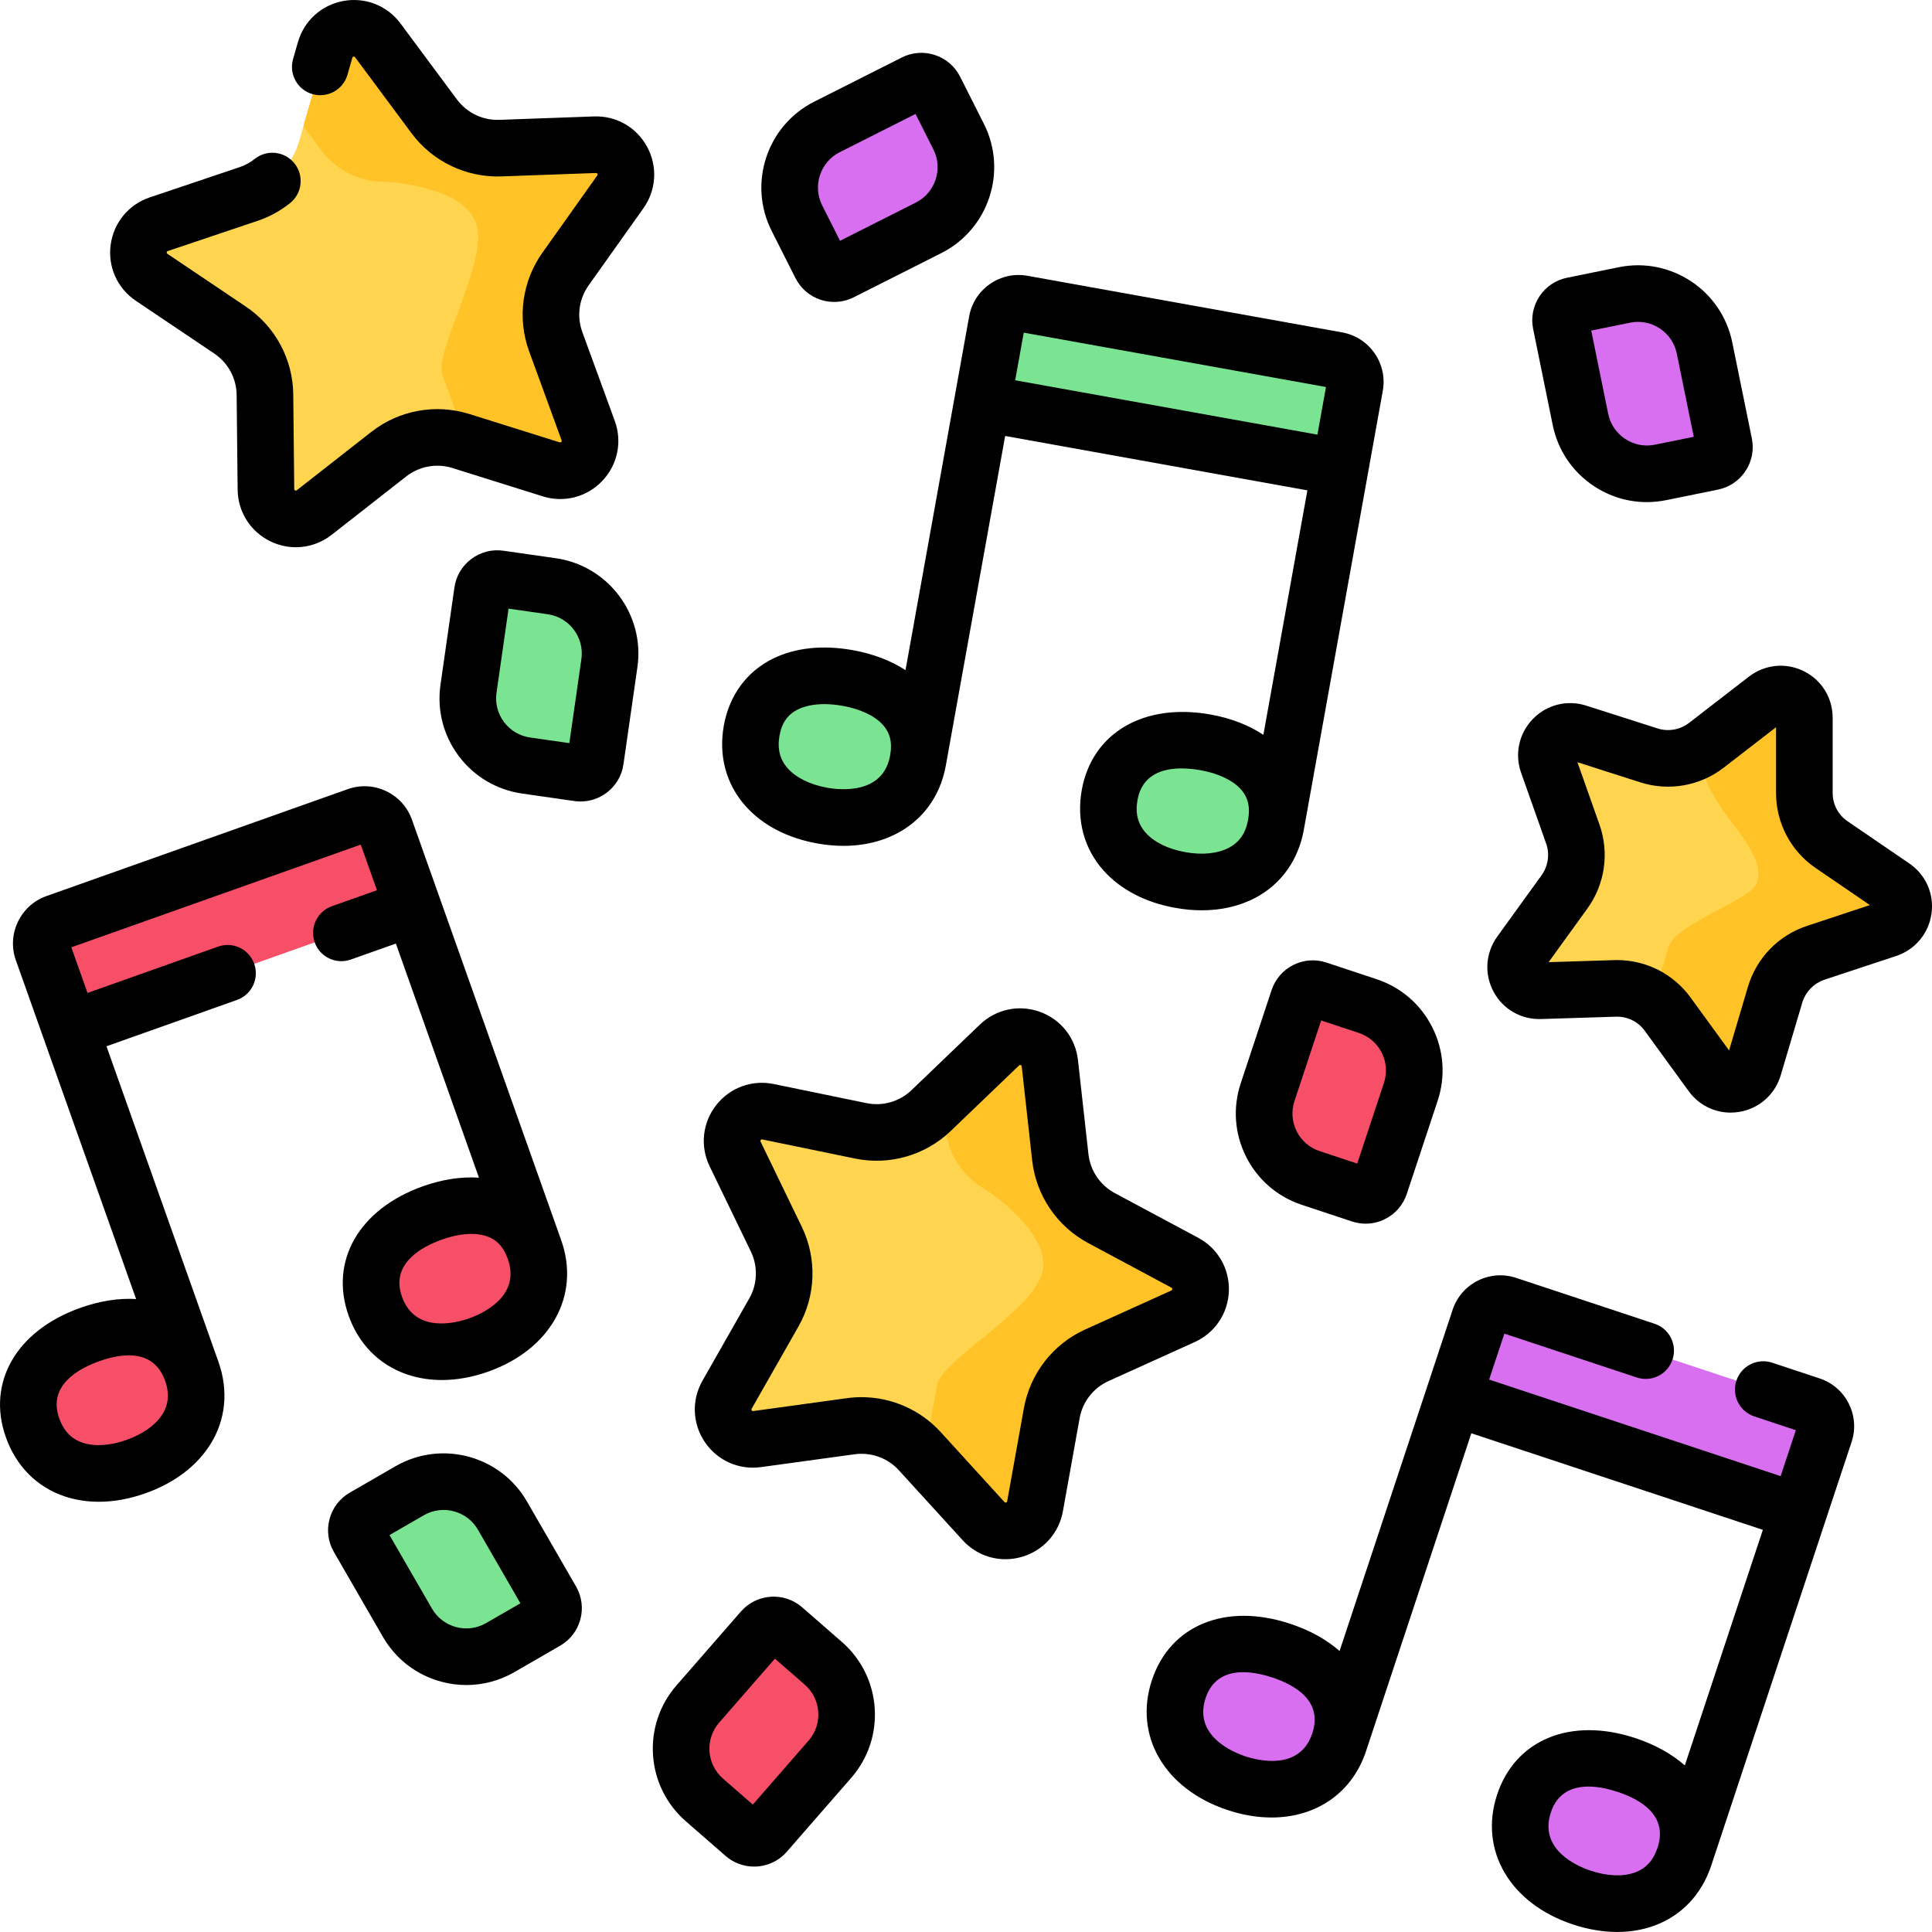
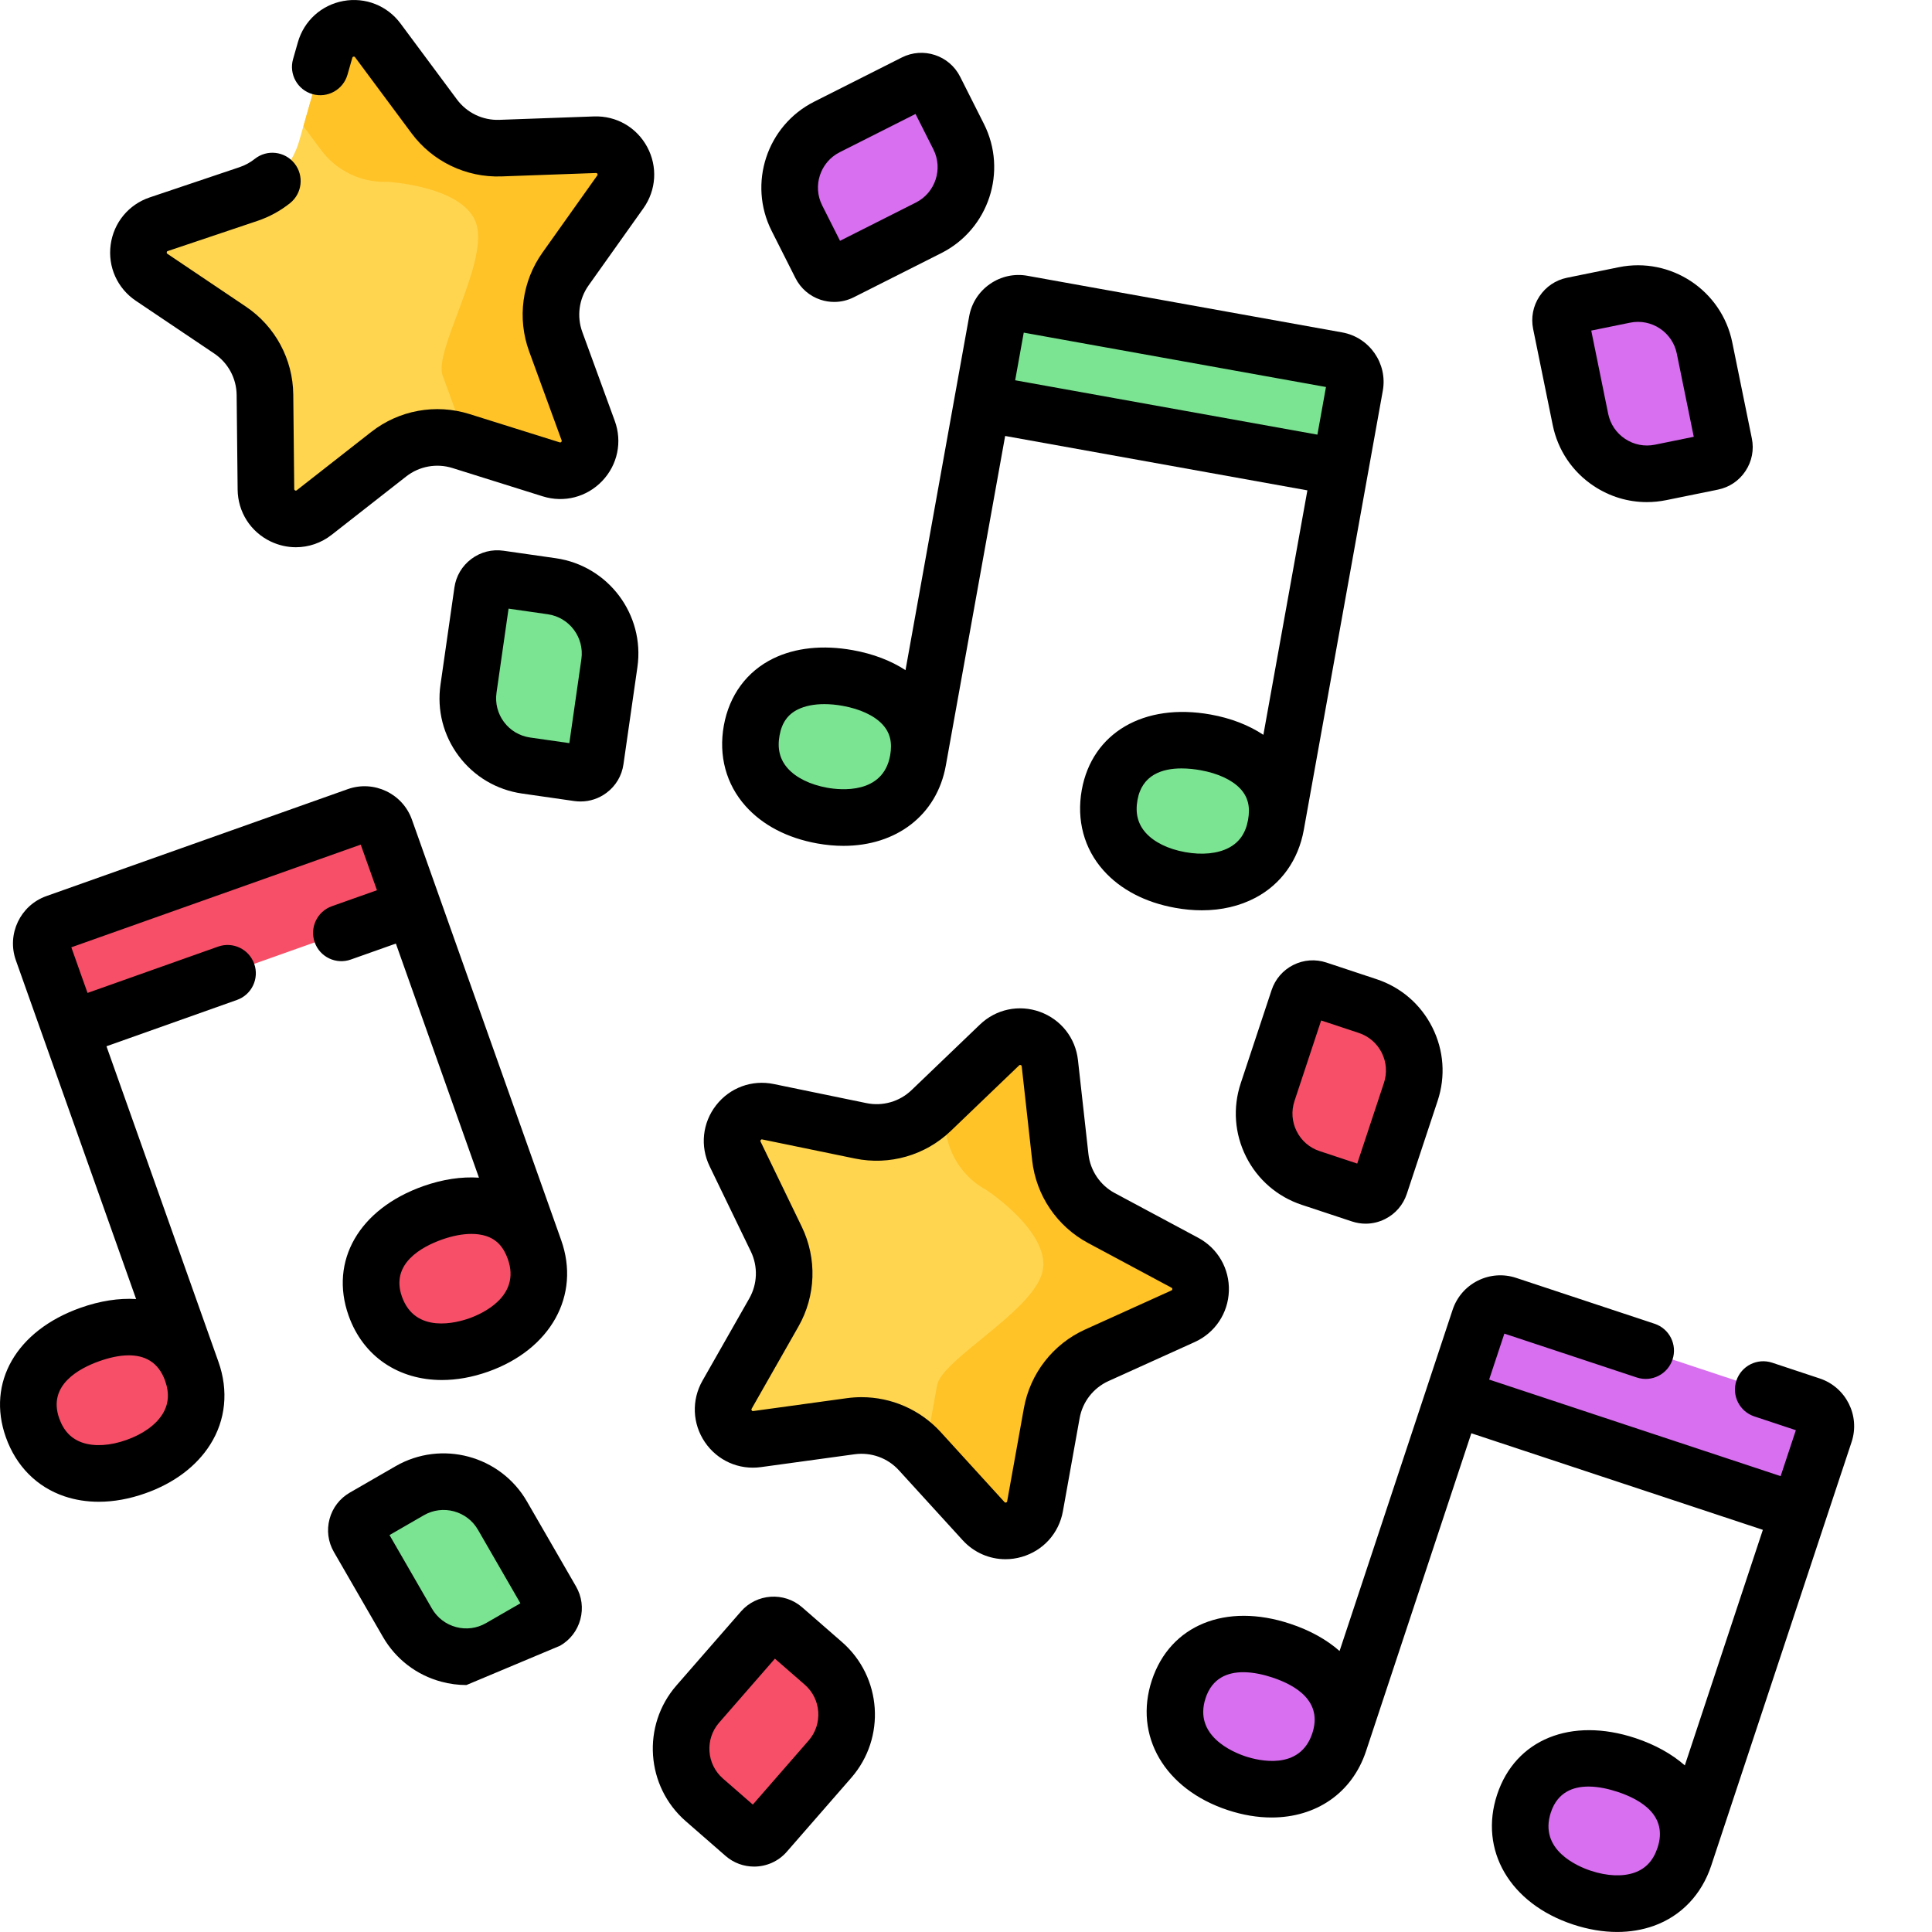
<svg xmlns="http://www.w3.org/2000/svg" width="64" height="64" viewBox="0 0 64 64" fill="none">
  <g clip-path="url(#clip0_868_5587)">
    <path d="M12.517 1.338L14.386 3.854C14.898 4.544 15.718 4.938 16.577 4.907L19.709 4.794C20.528 4.764 21.026 5.687 20.551 6.356L18.735 8.91C18.237 9.611 18.116 10.512 18.411 11.319L19.486 14.263C19.767 15.034 19.043 15.792 18.26 15.547L15.27 14.61C14.45 14.353 13.555 14.516 12.879 15.046L10.411 16.978C9.765 17.483 8.82 17.029 8.811 16.209L8.779 13.075C8.77 12.216 8.338 11.416 7.625 10.936L5.025 9.186C4.345 8.728 4.485 7.689 5.262 7.427L8.232 6.428C9.047 6.153 9.675 5.496 9.911 4.669L10.771 1.656C10.997 0.867 12.028 0.679 12.517 1.338Z" fill="#FFD54F" />
    <path d="M20.552 6.356C21.027 5.687 20.529 4.764 19.709 4.794L16.577 4.907C15.718 4.937 14.899 4.544 14.386 3.854L12.518 1.338C12.029 0.679 10.997 0.867 10.772 1.656L10.051 4.181L10.636 4.97C11.149 5.66 11.968 6.054 12.827 6.023C12.827 6.023 15.475 6.166 15.798 7.485C16.122 8.804 14.367 11.628 14.661 12.436L15.479 14.675L18.261 15.547C19.044 15.792 19.768 15.034 19.486 14.263L18.411 11.319C18.116 10.512 18.238 9.611 18.736 8.91L20.552 6.356Z" fill="#FFC328" />
    <path d="M34.779 35.221L35.125 38.336C35.221 39.19 35.73 39.943 36.488 40.349L39.25 41.829C39.973 42.217 39.938 43.265 39.191 43.603L36.336 44.895C35.553 45.25 34.994 45.967 34.842 46.813L34.288 49.897C34.143 50.705 33.135 50.995 32.583 50.389L30.472 48.073C29.893 47.438 29.038 47.128 28.186 47.245L25.081 47.671C24.269 47.783 23.681 46.914 24.087 46.202L25.637 43.478C26.062 42.731 26.093 41.822 25.718 41.048L24.353 38.227C23.996 37.489 24.641 36.662 25.444 36.827L28.513 37.46C29.355 37.633 30.229 37.382 30.849 36.786L33.11 34.617C33.702 34.049 34.688 34.406 34.779 35.221Z" fill="#FFD54F" />
    <path d="M39.191 43.605C39.938 43.267 39.974 42.218 39.251 41.831L36.488 40.351C35.73 39.945 35.221 39.192 35.126 38.338L34.779 35.223C34.688 34.408 33.702 34.051 33.11 34.619L31.215 36.437L31.324 37.413C31.419 38.268 31.928 39.021 32.686 39.427C32.686 39.427 34.901 40.884 34.516 42.187C34.131 43.489 31.192 45.044 31.041 45.891L30.619 48.237L32.583 50.391C33.136 50.997 34.143 50.707 34.288 49.9L34.842 46.815C34.994 45.969 35.553 45.252 36.336 44.897L39.191 43.605Z" fill="#FFC328" />
    <path d="M6.354 45.425C6.871 46.882 5.962 48.067 4.506 48.584C3.049 49.101 1.596 48.754 1.079 47.297C0.562 45.84 1.521 44.724 2.977 44.208C4.434 43.691 5.837 43.968 6.354 45.425Z" fill="#F74F68" />
    <path d="M17.708 41.396C18.225 42.852 17.316 44.038 15.859 44.554C14.402 45.072 12.95 44.724 12.433 43.268C11.916 41.811 12.874 40.695 14.331 40.178C15.788 39.661 17.191 39.939 17.708 41.396Z" fill="#F74F68" />
    <path d="M13.685 30.06L2.331 34.089L1.411 31.496C1.277 31.118 1.475 30.702 1.853 30.568L11.837 27.025C12.215 26.89 12.631 27.088 12.765 27.466L13.685 30.06Z" fill="#F74F68" />
    <path d="M44.363 57.714C43.877 59.181 42.432 59.559 40.965 59.073C39.497 58.587 38.563 57.421 39.05 55.954C39.536 54.486 40.977 54.194 42.445 54.68C43.912 55.166 44.849 56.247 44.363 57.714Z" fill="#D86EF0" />
    <path d="M59.583 50.085L48.147 46.296L49.012 43.684C49.138 43.303 49.549 43.097 49.93 43.223L59.987 46.554C60.368 46.681 60.574 47.092 60.448 47.473L59.583 50.085Z" fill="#D86EF0" />
    <path d="M55.799 61.503C55.312 62.97 53.867 63.348 52.4 62.862C50.933 62.376 49.999 61.21 50.485 59.743C50.971 58.275 52.413 57.983 53.88 58.469C55.348 58.955 56.285 60.036 55.799 61.503Z" fill="#D86EF0" />
    <path d="M30.413 25.193C30.139 26.714 28.762 27.292 27.24 27.019C25.719 26.745 24.63 25.723 24.904 24.202C25.177 22.68 26.563 22.187 28.084 22.461C29.606 22.734 30.686 23.672 30.413 25.193Z" fill="#7BE492" />
    <path d="M42.268 27.328C41.994 28.849 40.617 29.427 39.096 29.153C37.575 28.88 36.485 27.858 36.759 26.336C37.033 24.815 38.419 24.322 39.94 24.595C41.461 24.869 42.542 25.806 42.268 27.328Z" fill="#7BE492" />
    <path d="M44.398 15.489L32.541 13.355L33.028 10.647C33.099 10.252 33.477 9.99 33.872 10.06L44.299 11.937C44.694 12.008 44.956 12.385 44.886 12.78L44.398 15.489Z" fill="#7BE492" />
-     <path d="M59.771 23.775L59.771 26.269C59.771 26.953 60.107 27.592 60.669 27.977L62.721 29.379C63.258 29.746 63.138 30.573 62.518 30.778L60.149 31.562C59.499 31.778 58.995 32.299 58.8 32.956L58.091 35.351C57.906 35.978 57.084 36.124 56.701 35.598L55.237 33.588C54.836 33.037 54.188 32.721 53.505 32.742L51.015 32.82C50.363 32.84 49.976 32.104 50.359 31.573L51.823 29.547C52.225 28.991 52.329 28.275 52.101 27.631L51.272 25.284C51.055 24.669 51.636 24.068 52.257 24.267L54.625 25.024C55.275 25.231 55.987 25.105 56.529 24.686L58.507 23.157C59.024 22.757 59.771 23.122 59.771 23.775Z" fill="#FFD54F" />
-     <path d="M62.519 30.778C63.139 30.573 63.259 29.746 62.722 29.379L60.67 27.977C60.107 27.592 59.771 26.953 59.771 26.269L59.772 23.775C59.772 23.122 59.025 22.757 58.507 23.157L56.53 24.686C56.438 24.757 56.341 24.819 56.24 24.873C56.297 25.528 56.689 26.312 57.168 26.979C57.687 27.702 58.833 28.949 57.899 29.579C56.964 30.208 55.456 30.741 55.262 31.398L54.754 33.114C54.938 33.243 55.102 33.402 55.238 33.588L56.701 35.598C57.084 36.123 57.906 35.978 58.092 35.351L58.801 32.956C58.995 32.298 59.5 31.777 60.15 31.562L62.519 30.778Z" fill="#FFC328" />
    <path d="M18.088 53.705L16.572 54.58C15.496 55.202 14.12 54.833 13.499 53.757L11.874 50.942C11.736 50.703 11.818 50.397 12.057 50.259L13.572 49.384C14.648 48.763 16.024 49.131 16.646 50.208L18.271 53.022C18.409 53.261 18.327 53.567 18.088 53.705Z" fill="#7BE492" />
    <path d="M19.161 25.607L17.429 25.359C16.199 25.182 15.345 24.042 15.521 22.812L15.983 19.595C16.022 19.322 16.275 19.132 16.549 19.171L18.281 19.42C19.511 19.596 20.365 20.736 20.189 21.966L19.727 25.183C19.688 25.457 19.434 25.647 19.161 25.607Z" fill="#7BE492" />
    <path d="M24.653 60.776L23.334 59.626C22.397 58.81 22.3 57.388 23.116 56.452L25.252 54.002C25.433 53.794 25.749 53.772 25.957 53.953L27.276 55.103C28.213 55.92 28.311 57.341 27.494 58.278L25.359 60.728C25.177 60.936 24.861 60.957 24.653 60.776Z" fill="#F74F68" />
    <path d="M56.725 15.3L55.01 15.65C53.792 15.898 52.604 15.112 52.356 13.894L51.707 10.709C51.652 10.439 51.827 10.175 52.098 10.12L53.812 9.77C55.03 9.522 56.218 10.308 56.466 11.526L57.115 14.711C57.17 14.981 56.995 15.245 56.725 15.3Z" fill="#D86EF0" />
    <path d="M27.19 8.79L26.402 7.227C25.842 6.118 26.288 4.765 27.397 4.205L30.299 2.741C30.546 2.617 30.846 2.716 30.971 2.963L31.759 4.525C32.319 5.635 31.873 6.988 30.763 7.547L27.861 9.011C27.615 9.135 27.314 9.036 27.19 8.79Z" fill="#D86EF0" />
    <path d="M45.081 39.574L43.42 39.023C42.24 38.633 41.601 37.36 41.992 36.18L43.014 33.095C43.101 32.833 43.384 32.691 43.646 32.778L45.307 33.328C46.487 33.719 47.126 34.992 46.735 36.171L45.713 39.257C45.626 39.519 45.343 39.661 45.081 39.574Z" fill="#F74F68" />
    <path d="M21.439 4.868C21.088 4.218 20.417 3.83 19.674 3.857L16.542 3.97C15.989 3.99 15.466 3.737 15.137 3.295L13.268 0.779C12.828 0.186 12.103 -0.1 11.376 0.032C10.649 0.165 10.071 0.688 9.868 1.399L9.708 1.959C9.566 2.457 9.854 2.976 10.352 3.118C10.85 3.26 11.369 2.972 11.511 2.474L11.671 1.914C11.676 1.898 11.68 1.882 11.712 1.877C11.744 1.871 11.753 1.884 11.763 1.897L13.632 4.413C14.328 5.351 15.444 5.885 16.609 5.844L19.741 5.731C19.758 5.73 19.773 5.73 19.789 5.758C19.804 5.787 19.795 5.8 19.785 5.813L17.97 8.368C17.293 9.32 17.128 10.544 17.529 11.641L18.604 14.585C18.61 14.601 18.615 14.616 18.593 14.639C18.57 14.662 18.555 14.658 18.539 14.653L15.549 13.715C14.434 13.366 13.219 13.587 12.299 14.308L9.831 16.24C9.818 16.25 9.806 16.26 9.777 16.246C9.748 16.232 9.747 16.216 9.747 16.199L9.715 13.066C9.702 11.897 9.116 10.81 8.147 10.158L5.547 8.409C5.533 8.399 5.52 8.39 5.524 8.358C5.529 8.326 5.543 8.321 5.559 8.316L8.53 7.317C8.921 7.185 9.283 6.988 9.606 6.731C10.011 6.409 10.078 5.819 9.756 5.414C9.434 5.009 8.844 4.941 8.439 5.264C8.287 5.385 8.116 5.477 7.932 5.539L4.961 6.539C4.261 6.774 3.765 7.376 3.666 8.108C3.567 8.84 3.887 9.551 4.5 9.964L7.1 11.713C7.557 12.021 7.834 12.534 7.839 13.085L7.872 16.219C7.88 16.958 8.298 17.616 8.964 17.936C9.233 18.064 9.518 18.128 9.802 18.128C10.223 18.128 10.64 17.988 10.987 17.716L13.455 15.784C13.889 15.444 14.462 15.339 14.988 15.504L17.979 16.442C18.684 16.663 19.439 16.468 19.949 15.933C20.459 15.399 20.619 14.636 20.365 13.942L19.29 10.998C19.101 10.48 19.179 9.903 19.498 9.454L21.314 6.899C21.741 6.297 21.79 5.519 21.439 4.868Z" fill="black" />
    <path d="M40.708 42.766C40.732 42.027 40.343 41.352 39.692 41.003L36.929 39.523C36.444 39.263 36.117 38.78 36.056 38.232L35.709 35.118C35.628 34.383 35.145 33.771 34.45 33.519C33.755 33.267 32.993 33.429 32.46 33.941L30.198 36.11C29.801 36.492 29.241 36.654 28.701 36.542L25.632 35.91C24.908 35.76 24.176 36.03 23.722 36.613C23.268 37.196 23.186 37.971 23.508 38.636L24.873 41.457C25.113 41.953 25.093 42.535 24.82 43.014L23.27 45.738C22.905 46.38 22.935 47.159 23.349 47.771C23.763 48.383 24.476 48.701 25.207 48.6L28.312 48.174C28.858 48.1 29.406 48.297 29.777 48.705L31.889 51.021C32.261 51.429 32.775 51.651 33.307 51.651C33.487 51.651 33.668 51.626 33.847 51.574C34.557 51.369 35.079 50.791 35.21 50.063L35.764 46.979C35.861 46.436 36.219 45.977 36.721 45.749L39.577 44.457C40.249 44.152 40.683 43.504 40.708 42.766ZM38.803 42.749L35.948 44.041C34.883 44.523 34.125 45.497 33.918 46.647L33.364 49.731C33.361 49.748 33.358 49.763 33.327 49.772C33.296 49.781 33.285 49.77 33.274 49.757L31.163 47.441C30.486 46.698 29.531 46.283 28.54 46.283C28.38 46.283 28.218 46.294 28.057 46.316L24.952 46.743C24.935 46.745 24.92 46.747 24.902 46.72C24.884 46.693 24.892 46.68 24.9 46.665L26.45 43.942C27.028 42.926 27.069 41.692 26.561 40.64L25.196 37.819C25.188 37.804 25.182 37.79 25.201 37.765C25.221 37.739 25.237 37.742 25.253 37.746L28.322 38.378C29.467 38.614 30.654 38.272 31.497 37.463L33.758 35.294C33.77 35.282 33.781 35.271 33.812 35.282C33.842 35.293 33.844 35.309 33.846 35.325L34.192 38.44C34.322 39.601 35.014 40.624 36.044 41.176L38.806 42.656C38.821 42.664 38.835 42.671 38.834 42.703C38.833 42.736 38.818 42.742 38.803 42.749Z" fill="black" />
    <path d="M11.621 31.786L13.114 31.257L15.866 39.012C15.286 38.973 14.66 39.066 14.016 39.294C11.897 40.047 10.905 41.769 11.548 43.581C12.031 44.944 13.211 45.715 14.638 45.715C15.126 45.715 15.643 45.625 16.171 45.438C18.244 44.702 19.239 42.911 18.59 41.082L13.985 28.107C13.985 28.107 13.985 28.107 13.985 28.106L13.646 27.153C13.34 26.288 12.386 25.834 11.521 26.141L1.537 29.684C0.672 29.991 0.219 30.945 0.525 31.809L1.446 34.403C1.446 34.403 1.446 34.403 1.446 34.403L4.509 43.032C3.94 42.998 3.317 43.091 2.662 43.324C0.543 44.076 -0.449 45.799 0.194 47.61C0.533 48.567 1.225 49.263 2.14 49.569C2.497 49.689 2.877 49.748 3.273 49.748C3.769 49.748 4.29 49.654 4.817 49.467C5.765 49.131 6.505 48.575 6.96 47.859C7.478 47.044 7.576 46.068 7.236 45.111L3.527 34.659L7.851 33.124C8.339 32.951 8.594 32.415 8.421 31.927C8.248 31.439 7.712 31.184 7.224 31.358L2.9 32.892L2.631 32.137C2.631 32.136 2.631 32.136 2.631 32.136L2.363 31.381L11.95 27.979L12.218 28.733C12.218 28.734 12.218 28.734 12.219 28.734L12.487 29.49L10.995 30.019C10.507 30.192 10.252 30.729 10.425 31.216C10.597 31.704 11.133 31.959 11.621 31.786ZM5.377 46.854C5.152 47.208 4.731 47.508 4.19 47.7C3.65 47.892 3.133 47.924 2.736 47.791C2.363 47.666 2.11 47.402 1.961 46.983C1.571 45.885 2.626 45.326 3.289 45.091C3.598 44.981 3.941 44.897 4.267 44.897C4.776 44.897 5.243 45.103 5.469 45.738C5.618 46.157 5.587 46.522 5.377 46.854ZM15.544 43.671C15.133 43.817 13.756 44.197 13.315 42.954C12.925 41.856 13.98 41.297 14.643 41.061C14.991 40.938 15.323 40.875 15.617 40.875C15.79 40.875 15.95 40.897 16.091 40.941C16.444 41.052 16.677 41.296 16.823 41.709C17.264 42.952 15.956 43.525 15.544 43.671Z" fill="black" />
    <path d="M60.28 45.663L58.705 45.141C58.213 44.978 57.683 45.245 57.52 45.736C57.357 46.228 57.624 46.758 58.115 46.921L59.49 47.377L58.986 48.899L49.33 45.7L49.528 45.1L49.582 44.939V44.938L49.834 44.178L54.22 45.631C54.712 45.794 55.242 45.527 55.405 45.036C55.568 44.544 55.302 44.014 54.81 43.851L50.223 42.331C49.802 42.192 49.35 42.225 48.953 42.424C48.556 42.624 48.26 42.966 48.12 43.388L47.255 46C47.255 46 47.255 46 47.255 46.001L44.375 54.692C43.948 54.316 43.398 54.007 42.738 53.789C40.603 53.081 38.763 53.833 38.158 55.658C37.548 57.5 38.58 59.27 40.669 59.961C41.17 60.127 41.66 60.207 42.123 60.207C43.588 60.207 44.788 59.407 45.252 58.008C45.252 58.008 45.252 58.008 45.252 58.008L48.74 47.479L58.397 50.678L55.812 58.481C55.384 58.105 54.834 57.796 54.175 57.577C52.04 56.87 50.199 57.621 49.595 59.446C48.985 61.288 50.017 63.058 52.105 63.75C52.607 63.916 53.1 63.999 53.572 63.999C53.997 63.999 54.405 63.931 54.784 63.796C55.693 63.47 56.369 62.76 56.688 61.797C56.688 61.796 56.688 61.796 56.688 61.796L61.018 48.727C61.018 48.727 61.019 48.727 61.019 48.726L61.337 47.766C61.625 46.895 61.151 45.952 60.28 45.663ZM41.258 58.182C40.844 58.044 39.523 57.499 39.938 56.248C40.157 55.586 40.667 55.394 41.183 55.394C41.53 55.394 41.88 55.48 42.148 55.569C42.944 55.833 43.819 56.367 43.472 57.417L43.472 57.418V57.418C43.057 58.67 41.673 58.319 41.258 58.182ZM54.151 62.031C53.757 62.172 53.24 62.151 52.695 61.97C52.28 61.833 50.96 61.288 51.375 60.036C51.594 59.374 52.103 59.182 52.62 59.182C52.966 59.182 53.317 59.269 53.585 59.358C54.381 59.621 55.256 60.156 54.909 61.206L54.908 61.207V61.207C54.769 61.629 54.521 61.898 54.151 62.031Z" fill="black" />
    <path d="M27.071 27.94C27.371 27.994 27.662 28.02 27.942 28.02C29.694 28.02 31.036 27.004 31.332 25.358L33.297 14.442L43.309 16.244L41.851 24.342C41.367 24.021 40.778 23.791 40.105 23.67C37.892 23.272 36.176 24.276 35.835 26.168C35.656 27.167 35.911 28.114 36.554 28.834C37.118 29.467 37.94 29.896 38.929 30.073C39.231 30.128 39.526 30.155 39.813 30.155C40.464 30.155 41.066 30.015 41.587 29.74C42.441 29.289 43.01 28.49 43.19 27.491C43.19 27.491 43.19 27.491 43.19 27.491L45.32 15.653L45.807 12.945C45.97 12.042 45.367 11.175 44.464 11.012L34.037 9.136C33.6 9.057 33.158 9.154 32.793 9.408C32.428 9.661 32.183 10.042 32.105 10.479L31.925 11.475C31.925 11.475 31.925 11.476 31.925 11.476L31.674 12.872L31.617 13.187L29.996 22.2C29.519 21.888 28.931 21.66 28.248 21.537C27.258 21.359 26.347 21.455 25.611 21.815C24.739 22.242 24.159 23.03 23.978 24.034C23.798 25.033 24.053 25.98 24.697 26.701C25.261 27.334 26.082 27.762 27.071 27.94ZM40.711 28.082C40.34 28.278 39.825 28.33 39.261 28.228C38.696 28.127 38.232 27.898 37.953 27.586C37.691 27.292 37.602 26.937 37.681 26.5C37.832 25.659 38.513 25.455 39.139 25.455C39.367 25.455 39.588 25.482 39.773 25.515C40.351 25.619 40.818 25.837 41.089 26.129C41.341 26.4 41.422 26.727 41.344 27.159C41.266 27.596 41.058 27.898 40.711 28.082ZM43.925 12.82L43.783 13.608C43.783 13.608 43.783 13.609 43.783 13.609L43.641 14.398L33.629 12.597L33.913 11.019L43.925 12.82ZM25.823 24.366C25.9 23.942 26.094 23.666 26.435 23.499C26.671 23.384 26.97 23.325 27.308 23.325C27.499 23.325 27.703 23.344 27.915 23.382C28.493 23.486 28.961 23.704 29.232 23.996C29.484 24.267 29.565 24.594 29.487 25.026C29.253 26.324 27.834 26.172 27.404 26.095C26.839 25.993 26.374 25.765 26.095 25.453C25.834 25.159 25.744 24.804 25.823 24.366Z" fill="black" />
-     <path d="M63.251 28.605L61.199 27.203C60.892 26.993 60.709 26.644 60.709 26.27L60.709 23.775C60.709 23.114 60.341 22.522 59.748 22.231C59.154 21.939 58.459 22.01 57.933 22.416L55.956 23.944C55.658 24.175 55.267 24.245 54.911 24.131L52.542 23.374C51.914 23.173 51.239 23.343 50.778 23.817C50.318 24.292 50.168 24.974 50.388 25.596L51.218 27.943C51.343 28.297 51.285 28.692 51.064 28.998L49.599 31.025C49.211 31.563 49.162 32.261 49.473 32.846C49.782 33.429 50.388 33.778 51.045 33.757L53.535 33.679C53.907 33.669 54.261 33.84 54.48 34.14L55.943 36.15C56.272 36.6 56.784 36.857 57.328 36.857C57.426 36.857 57.526 36.848 57.626 36.831C58.279 36.719 58.802 36.253 58.99 35.617L59.7 33.222C59.807 32.859 60.086 32.571 60.444 32.452L62.813 31.668C63.442 31.46 63.89 30.923 63.983 30.267C64.075 29.613 63.794 28.977 63.251 28.605ZM59.855 30.673C58.914 30.984 58.184 31.738 57.902 32.69L57.278 34.797L55.996 33.036C55.43 32.26 54.529 31.804 53.571 31.804C53.539 31.804 53.508 31.804 53.476 31.805L51.3 31.873L52.584 30.096C53.166 29.291 53.316 28.253 52.986 27.319L52.255 25.25L54.34 25.917C55.284 26.219 56.317 26.036 57.103 25.428L58.834 24.09L58.834 26.269C58.834 27.264 59.322 28.191 60.141 28.751L61.942 29.982L59.855 30.673Z" fill="black" />
-     <path d="M17.456 49.738C16.578 48.216 14.624 47.692 13.102 48.571L11.586 49.446C11.254 49.638 11.016 49.948 10.917 50.319C10.817 50.69 10.868 51.077 11.06 51.41L12.685 54.224C13.111 54.961 13.798 55.489 14.621 55.709C14.895 55.783 15.174 55.819 15.451 55.819C16.003 55.819 16.549 55.674 17.04 55.391L18.555 54.516C18.888 54.324 19.126 54.014 19.225 53.643C19.325 53.272 19.273 52.885 19.081 52.552L17.456 49.738ZM16.102 53.767C15.799 53.942 15.445 53.989 15.106 53.898C14.768 53.807 14.485 53.59 14.309 53.287L12.903 50.851L14.04 50.195C14.666 49.833 15.471 50.048 15.833 50.675L17.239 53.111L16.102 53.767Z" fill="black" />
+     <path d="M17.456 49.738C16.578 48.216 14.624 47.692 13.102 48.571L11.586 49.446C11.254 49.638 11.016 49.948 10.917 50.319C10.817 50.69 10.868 51.077 11.06 51.41L12.685 54.224C13.111 54.961 13.798 55.489 14.621 55.709C14.895 55.783 15.174 55.819 15.451 55.819L18.555 54.516C18.888 54.324 19.126 54.014 19.225 53.643C19.325 53.272 19.273 52.885 19.081 52.552L17.456 49.738ZM16.102 53.767C15.799 53.942 15.445 53.989 15.106 53.898C14.768 53.807 14.485 53.59 14.309 53.287L12.903 50.851L14.04 50.195C14.666 49.833 15.471 50.048 15.833 50.675L17.239 53.111L16.102 53.767Z" fill="black" />
    <path d="M18.413 18.492L16.68 18.244C16.301 18.189 15.922 18.285 15.614 18.516C15.307 18.746 15.107 19.082 15.053 19.462L14.592 22.679C14.471 23.522 14.685 24.361 15.195 25.043C15.706 25.724 16.451 26.166 17.294 26.287L19.026 26.536H19.027C19.096 26.546 19.165 26.55 19.234 26.55C19.542 26.55 19.841 26.451 20.092 26.263C20.4 26.033 20.599 25.697 20.653 25.317L21.115 22.1C21.365 20.36 20.152 18.742 18.413 18.492ZM19.259 21.834L18.86 24.617L17.56 24.431C17.213 24.381 16.906 24.199 16.696 23.919C16.486 23.638 16.398 23.292 16.448 22.945L16.847 20.162L18.146 20.348C18.863 20.451 19.362 21.117 19.259 21.834Z" fill="black" />
    <path d="M27.891 54.394L26.572 53.244C25.974 52.723 25.065 52.786 24.544 53.383L22.408 55.833C21.253 57.158 21.392 59.175 22.717 60.33L24.036 61.48C24.308 61.717 24.645 61.833 24.98 61.833C25.381 61.833 25.78 61.667 26.064 61.341L28.2 58.891C29.355 57.566 29.216 55.548 27.891 54.394ZM26.786 57.659L24.938 59.779L23.949 58.917C23.403 58.441 23.346 57.611 23.822 57.065L25.67 54.945L26.659 55.807C27.205 56.282 27.262 57.113 26.786 57.659Z" fill="black" />
    <path d="M51.436 14.081C51.606 14.915 52.09 15.633 52.801 16.103C53.329 16.452 53.934 16.633 54.553 16.633C54.767 16.633 54.982 16.611 55.196 16.568L56.91 16.219C57.287 16.142 57.611 15.924 57.822 15.603C58.034 15.283 58.109 14.899 58.032 14.523L57.383 11.339C57.032 9.617 55.346 8.501 53.624 8.852L51.909 9.201C51.533 9.278 51.209 9.496 50.997 9.816C50.785 10.137 50.711 10.521 50.787 10.896L51.436 14.081ZM53.998 10.689C54.707 10.544 55.402 11.004 55.546 11.713L56.108 14.469L54.822 14.731C54.478 14.801 54.128 14.733 53.835 14.539C53.543 14.346 53.343 14.05 53.273 13.707L52.712 10.951L53.998 10.689Z" fill="black" />
    <path d="M26.35 9.211C26.523 9.554 26.819 9.809 27.184 9.93C27.332 9.978 27.484 10.002 27.635 10.002C27.857 10.002 28.077 9.95 28.281 9.848L31.183 8.384C32.752 7.593 33.385 5.672 32.593 4.103L31.805 2.54C31.448 1.832 30.582 1.547 29.874 1.904L26.972 3.368C25.403 4.159 24.77 6.08 25.562 7.649L26.35 9.211ZM27.817 5.042L30.328 3.775L30.919 4.947C31.245 5.593 30.985 6.384 30.339 6.71L27.827 7.977L27.236 6.805C26.91 6.159 27.171 5.368 27.817 5.042Z" fill="black" />
    <path d="M43.94 31.886C43.575 31.765 43.185 31.794 42.842 31.966C42.499 32.139 42.244 32.434 42.123 32.799L41.101 35.884C40.833 36.692 40.896 37.556 41.278 38.317C41.66 39.078 42.316 39.644 43.124 39.912L44.785 40.462C44.934 40.511 45.087 40.536 45.239 40.536C45.46 40.536 45.68 40.484 45.883 40.382C46.226 40.21 46.481 39.914 46.602 39.55L47.624 36.465C47.892 35.657 47.829 34.792 47.447 34.032C47.065 33.271 46.409 32.704 45.601 32.437L43.94 31.886ZM45.844 35.875L44.96 38.545L43.714 38.132C43.381 38.022 43.111 37.789 42.954 37.475C42.797 37.162 42.771 36.806 42.881 36.474L43.765 33.804L45.011 34.217C45.344 34.327 45.614 34.56 45.772 34.873C45.929 35.187 45.955 35.542 45.844 35.875Z" fill="black" />
  </g>
  <defs>
    <clipPath id="clip0_868_5587">
      <rect width="64" height="64" fill="white" />
    </clipPath>
  </defs>
</svg>